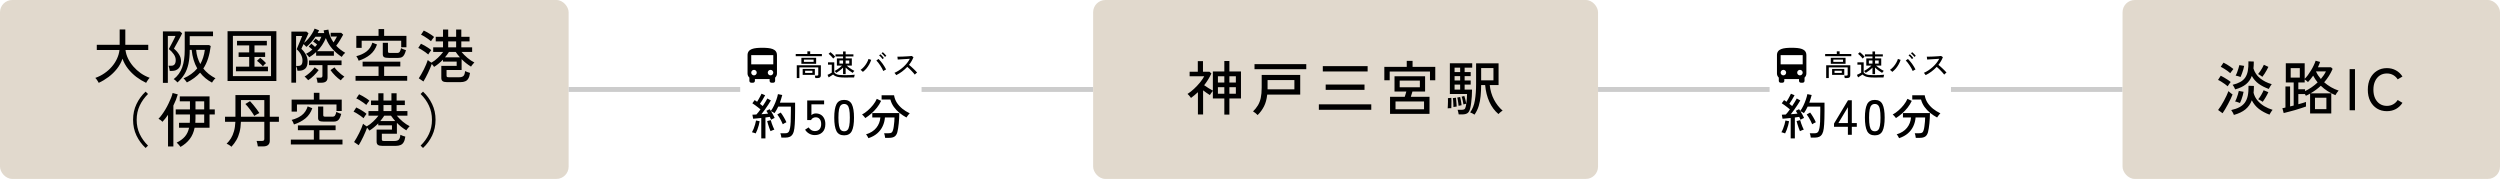
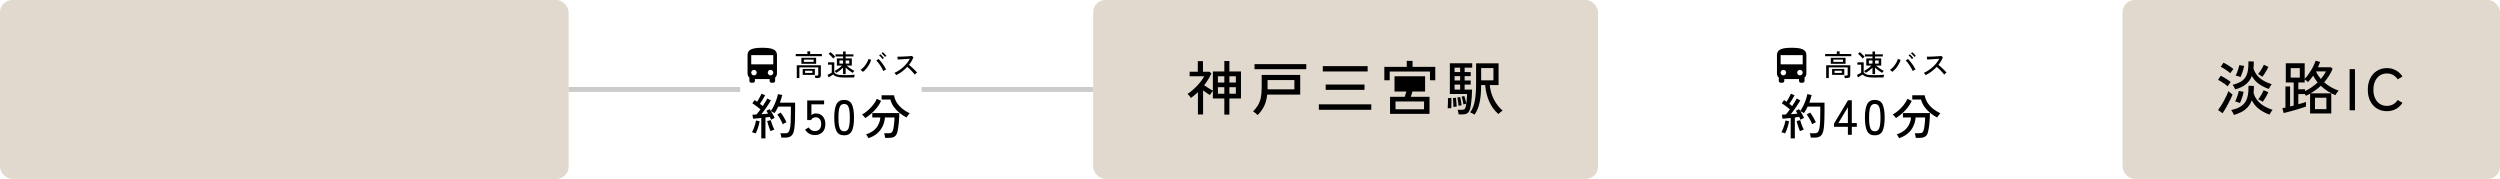
<svg xmlns="http://www.w3.org/2000/svg" width="1020" height="73" viewBox="0 0 1020 73" fill="none">
  <rect width="232" height="73" rx="5" fill="#E1D9CD" />
-   <path d="M40.28 33.8C40.2 33.624 40.072 33.4 39.896 33.128C39.736 32.856 39.56 32.592 39.368 32.336C39.176 32.08 39.016 31.896 38.888 31.784C40.216 31.32 41.448 30.696 42.584 29.912C43.736 29.128 44.744 28.232 45.608 27.224C46.488 26.216 47.192 25.136 47.72 23.984C48.264 22.816 48.608 21.624 48.752 20.408H39.488V18.272H48.824V12.032H51.128V18.272H60.488V20.408H51.2C51.344 21.592 51.696 22.76 52.256 23.912C52.816 25.064 53.536 26.144 54.416 27.152C55.296 28.16 56.296 29.064 57.416 29.864C58.552 30.648 59.768 31.272 61.064 31.736C60.936 31.88 60.768 32.08 60.56 32.336C60.368 32.608 60.184 32.872 60.008 33.128C59.832 33.4 59.704 33.624 59.624 33.8C58.232 33.144 56.896 32.336 55.616 31.376C54.352 30.4 53.224 29.288 52.232 28.04C51.256 26.792 50.504 25.432 49.976 23.96C49.448 25.464 48.688 26.84 47.696 28.088C46.704 29.336 45.568 30.44 44.288 31.4C43.008 32.36 41.672 33.16 40.28 33.8ZM86.504 33.704C84.552 32.664 82.928 31.312 81.632 29.648C80.24 31.2 78.448 32.528 76.256 33.632C76.16 33.488 76.024 33.304 75.848 33.08C75.688 32.856 75.52 32.64 75.344 32.432C75.168 32.224 75.008 32.072 74.864 31.976C77.184 30.968 79.056 29.616 80.48 27.92C79.248 25.776 78.488 23.248 78.2 20.336H77.408C77.408 22.544 77.232 24.456 76.88 26.072C76.528 27.672 75.984 29.08 75.248 30.296C74.512 31.512 73.568 32.624 72.416 33.632C72.256 33.44 72.008 33.192 71.672 32.888C71.352 32.6 71.08 32.4 70.856 32.288C72.472 31.04 73.624 29.464 74.312 27.56C75.016 25.656 75.368 23.232 75.368 20.288V12.872H86.912V14.768H77.408V18.392H85.304L85.976 18.776C85.752 20.616 85.392 22.304 84.896 23.84C84.416 25.36 83.768 26.736 82.952 27.968C83.608 28.784 84.352 29.528 85.184 30.2C86.032 30.856 86.944 31.44 87.92 31.952C87.776 32.064 87.6 32.224 87.392 32.432C87.2 32.656 87.024 32.888 86.864 33.128C86.704 33.368 86.584 33.56 86.504 33.704ZM66.464 33.8V12.824H73.424L74.312 13.592C74.248 13.768 74.104 14.072 73.88 14.504C73.656 14.936 73.392 15.432 73.088 15.992C72.8 16.536 72.504 17.08 72.2 17.624C71.896 18.152 71.632 18.624 71.408 19.04C71.2 19.44 71.056 19.712 70.976 19.856C71.856 20.592 72.552 21.384 73.064 22.232C73.592 23.08 73.856 23.984 73.856 24.944C73.856 26.288 73.512 27.288 72.824 27.944C72.152 28.6 71.288 28.928 70.232 28.928H69.272C69.24 28.624 69.168 28.264 69.056 27.848C68.96 27.416 68.864 27.072 68.768 26.816H69.896C71.096 26.816 71.696 26.048 71.696 24.512C71.696 23.68 71.424 22.88 70.88 22.112C70.352 21.344 69.688 20.648 68.888 20.024C68.936 19.928 69.048 19.704 69.224 19.352C69.416 18.984 69.64 18.568 69.896 18.104C70.152 17.624 70.4 17.144 70.64 16.664C70.896 16.168 71.112 15.736 71.288 15.368C71.464 15 71.568 14.76 71.6 14.648H68.48V33.8H66.464ZM81.728 26.144C82.192 25.328 82.576 24.44 82.88 23.48C83.2 22.504 83.432 21.456 83.576 20.336H80.024C80.12 21.456 80.312 22.496 80.6 23.456C80.904 24.416 81.28 25.312 81.728 26.144ZM92.84 33.056V12.728H112.76V33.056H92.84ZM95.024 31.064H110.576V14.624H95.024V31.064ZM96.272 29.072V27.2H101.672V23.24H97.352V21.392H101.672V18.512H96.704V16.664H108.872V18.512H103.832V21.392H108.176V23.24H103.832V27.2H109.328V29.072H96.272ZM107.264 27.056C107.12 26.864 106.896 26.624 106.592 26.336C106.288 26.032 105.976 25.744 105.656 25.472C105.336 25.184 105.064 24.968 104.84 24.824L106.16 23.576C106.368 23.72 106.632 23.936 106.952 24.224C107.272 24.512 107.584 24.8 107.888 25.088C108.192 25.36 108.408 25.584 108.536 25.76C108.376 25.872 108.152 26.072 107.864 26.36C107.592 26.648 107.392 26.88 107.264 27.056ZM118.88 33.728V12.896H125.024L125.864 13.544C125.816 13.672 125.696 13.952 125.504 14.384C125.312 14.8 125.088 15.288 124.832 15.848C124.576 16.408 124.32 16.96 124.064 17.504C124.656 17.04 125.232 16.48 125.792 15.824C126.352 15.152 126.856 14.456 127.304 13.736C127.752 13.016 128.104 12.328 128.36 11.672L130.184 12.368C130.104 12.544 130.016 12.728 129.92 12.92C129.824 13.112 129.72 13.304 129.608 13.496H132.296C132.248 13.32 132.2 13.144 132.152 12.968C132.12 12.776 132.088 12.584 132.056 12.392L133.976 12.08C134.104 13.072 134.352 14.008 134.72 14.888C135.104 15.752 135.56 16.56 136.088 17.312C136.6 16.512 137.064 15.712 137.48 14.912H134.912V13.376H139.208L140.024 14.144C139.672 14.832 139.232 15.592 138.704 16.424C138.192 17.256 137.68 18 137.168 18.656C137.728 19.248 138.32 19.784 138.944 20.264C139.568 20.744 140.2 21.168 140.84 21.536C140.632 21.696 140.376 21.952 140.072 22.304C139.784 22.656 139.568 22.96 139.424 23.216C138.064 22.32 136.816 21.256 135.68 20.024C134.544 18.776 133.632 17.28 132.944 15.536C132.064 17.616 130.872 19.4 129.368 20.888H136.232V22.736H128.984V21.248C128.568 21.648 128.12 22.024 127.64 22.376C127.176 22.728 126.688 23.056 126.176 23.36C126.048 23.168 125.84 22.92 125.552 22.616C125.264 22.296 125.032 22.08 124.856 21.968C125.336 21.728 125.792 21.464 126.224 21.176C126.656 20.872 127.064 20.552 127.448 20.216C126.92 19.752 126.424 19.344 125.96 18.992L127.04 17.84C127.28 18.016 127.528 18.224 127.784 18.464C128.056 18.688 128.304 18.912 128.528 19.136C128.688 18.976 128.832 18.816 128.96 18.656C129.104 18.48 129.24 18.312 129.368 18.152C129.112 17.928 128.84 17.712 128.552 17.504C128.264 17.296 127.992 17.112 127.736 16.952L128.744 15.752C128.968 15.912 129.208 16.088 129.464 16.28C129.736 16.472 129.984 16.664 130.208 16.856C130.384 16.552 130.544 16.248 130.688 15.944C130.848 15.624 130.992 15.304 131.12 14.984H128.696C128.152 15.816 127.544 16.6 126.872 17.336C126.216 18.072 125.592 18.672 125 19.136C124.888 18.992 124.712 18.808 124.472 18.584C124.248 18.344 124.04 18.144 123.848 17.984C123.624 18.48 123.424 18.912 123.248 19.28C123.088 19.632 122.992 19.848 122.96 19.928C123.696 20.6 124.304 21.376 124.784 22.256C125.264 23.12 125.504 24.048 125.504 25.04C125.504 26.416 125.184 27.4 124.544 27.992C123.904 28.568 123.088 28.856 122.096 28.856H121.352C121.288 28.12 121.104 27.464 120.8 26.888V33.728H118.88ZM129.56 33.752C129.528 33.464 129.464 33.104 129.368 32.672C129.272 32.256 129.176 31.928 129.08 31.688H130.664C130.984 31.688 131.208 31.632 131.336 31.52C131.48 31.408 131.552 31.2 131.552 30.896V26.576H126.08V24.68H139.352V26.576H133.64V31.592C133.64 32.344 133.432 32.888 133.016 33.224C132.6 33.576 131.968 33.752 131.12 33.752H129.56ZM120.8 26.888H121.736C122.264 26.888 122.672 26.728 122.96 26.408C123.264 26.072 123.416 25.488 123.416 24.656C123.416 23.872 123.208 23.08 122.792 22.28C122.376 21.464 121.792 20.736 121.04 20.096C121.072 20.016 121.16 19.8 121.304 19.448C121.448 19.096 121.624 18.68 121.832 18.2C122.04 17.704 122.248 17.208 122.456 16.712C122.664 16.216 122.84 15.784 122.984 15.416C123.144 15.048 123.24 14.808 123.272 14.696H120.8V26.888ZM139.04 32.768C138.288 32.272 137.528 31.64 136.76 30.872C135.992 30.104 135.352 29.344 134.84 28.592L136.472 27.488C136.744 27.904 137.12 28.36 137.6 28.856C138.08 29.352 138.584 29.816 139.112 30.248C139.64 30.68 140.104 31.024 140.504 31.28C140.296 31.424 140.032 31.656 139.712 31.976C139.408 32.296 139.184 32.56 139.04 32.768ZM125.744 32.72C125.584 32.528 125.344 32.272 125.024 31.952C124.72 31.616 124.464 31.384 124.256 31.256C124.688 31.016 125.168 30.68 125.696 30.248C126.24 29.816 126.752 29.352 127.232 28.856C127.712 28.36 128.096 27.896 128.384 27.464L130.016 28.592C129.472 29.344 128.808 30.104 128.024 30.872C127.256 31.624 126.496 32.24 125.744 32.72ZM145.064 32.936V30.968H154.448V27.128H147.944V25.16H163.328V27.128H156.728V30.968H166.136V32.936H145.064ZM145.376 19.52V14.624H154.448V11.864H156.728V14.624H165.824V19.28H163.688V16.616H147.56V19.52H145.376ZM158.624 23.624C157.696 23.624 157.056 23.52 156.704 23.312C156.352 23.088 156.176 22.696 156.176 22.136V17.456H158.288V20.96C158.288 21.216 158.352 21.392 158.48 21.488C158.608 21.568 158.864 21.608 159.248 21.608H161.984C162.496 21.608 162.856 21.464 163.064 21.176C163.272 20.888 163.464 20.376 163.64 19.64C163.784 19.736 163.984 19.84 164.24 19.952C164.496 20.064 164.752 20.168 165.008 20.264C165.28 20.36 165.488 20.424 165.632 20.456C165.424 21.256 165.184 21.888 164.912 22.352C164.656 22.816 164.336 23.144 163.952 23.336C163.568 23.528 163.072 23.624 162.464 23.624H158.624ZM146.336 24.776C146.224 24.456 146.096 24.144 145.952 23.84C145.808 23.536 145.616 23.232 145.376 22.928C146.992 22.512 148.368 21.88 149.504 21.032C150.64 20.168 151.448 18.96 151.928 17.408L153.824 18.152C153.248 19.848 152.312 21.232 151.016 22.304C149.72 23.36 148.16 24.184 146.336 24.776ZM182.36 33.512C181.528 33.512 180.936 33.376 180.584 33.104C180.232 32.848 180.056 32.408 180.056 31.784V26.864H186.32V25.136H180.728V24.344C180.184 24.904 179.608 25.432 179 25.928C178.408 26.424 177.776 26.88 177.104 27.296C177.024 27.136 176.888 26.944 176.696 26.72C176.52 26.496 176.344 26.288 176.168 26.096C176.008 26.608 175.784 27.184 175.496 27.824C175.224 28.464 174.928 29.12 174.608 29.792C174.288 30.448 173.968 31.08 173.648 31.688C173.328 32.296 173.032 32.816 172.76 33.248L170.864 31.952C171.184 31.488 171.52 30.936 171.872 30.296C172.24 29.656 172.6 28.984 172.952 28.28C173.304 27.576 173.616 26.896 173.888 26.24C174.16 25.568 174.376 24.984 174.536 24.488C174.648 24.6 174.856 24.768 175.16 24.992C175.48 25.216 175.768 25.408 176.024 25.568C176.936 25.056 177.816 24.392 178.664 23.576C179.528 22.76 180.24 21.968 180.8 21.2H176.744V19.304H180.752V16.88H177.776V15.008H180.752V12.056H182.864V15.008H186.104V12.056H188.216V15.008H191.576V16.88H188.216V19.304H192.632V21.2H188.312C189 22.032 189.808 22.84 190.736 23.624C191.68 24.408 192.616 25.032 193.544 25.496C193.432 25.592 193.28 25.752 193.088 25.976C192.896 26.2 192.712 26.424 192.536 26.648C192.376 26.872 192.256 27.048 192.176 27.176C190.752 26.312 189.472 25.296 188.336 24.128V28.568H182.192V30.848C182.192 31.088 182.248 31.264 182.36 31.376C182.488 31.472 182.728 31.52 183.08 31.52H187.328C188.112 31.52 188.688 31.352 189.056 31.016C189.44 30.68 189.672 30.008 189.752 29C189.976 29.128 190.296 29.264 190.712 29.408C191.144 29.552 191.496 29.664 191.768 29.744C191.64 30.736 191.408 31.504 191.072 32.048C190.752 32.592 190.328 32.968 189.8 33.176C189.272 33.4 188.632 33.512 187.88 33.512H182.36ZM174.728 22.232C174.44 21.96 174.048 21.648 173.552 21.296C173.056 20.944 172.544 20.608 172.016 20.288C171.504 19.968 171.048 19.728 170.648 19.568L171.752 17.84C172.2 18.048 172.68 18.296 173.192 18.584C173.704 18.872 174.2 19.176 174.68 19.496C175.176 19.816 175.6 20.136 175.952 20.456C175.872 20.552 175.744 20.72 175.568 20.96C175.392 21.2 175.224 21.44 175.064 21.68C174.904 21.92 174.792 22.104 174.728 22.232ZM175.856 16.808C175.568 16.552 175.176 16.248 174.68 15.896C174.184 15.544 173.672 15.208 173.144 14.888C172.632 14.568 172.176 14.328 171.776 14.168L172.904 12.464C173.32 12.64 173.792 12.88 174.32 13.184C174.864 13.488 175.384 13.808 175.88 14.144C176.392 14.48 176.8 14.792 177.104 15.08C177.024 15.176 176.896 15.344 176.72 15.584C176.544 15.808 176.368 16.04 176.192 16.28C176.032 16.504 175.92 16.68 175.856 16.808ZM181.568 23.384H187.64C187.032 22.696 186.464 21.968 185.936 21.2H183.176C182.936 21.568 182.68 21.936 182.408 22.304C182.152 22.672 181.872 23.032 181.568 23.384ZM182.864 19.304H186.104V16.88H182.864V19.304ZM59.408 60.376C57.856 58.936 56.616 57.248 55.688 55.312C54.76 53.36 54.296 51.216 54.296 48.88C54.296 46.544 54.76 44.408 55.688 42.472C56.616 40.52 57.856 38.824 59.408 37.384L60.392 38.344C58.936 39.784 57.8 41.376 56.984 43.12C56.168 44.848 55.76 46.768 55.76 48.88C55.76 50.992 56.168 52.92 56.984 54.664C57.8 56.392 58.936 57.976 60.392 59.416L59.408 60.376ZM73.64 59.944C73.544 59.8 73.4 59.608 73.208 59.368C73.016 59.144 72.816 58.92 72.608 58.696C72.416 58.472 72.24 58.304 72.08 58.192C73.504 57.488 74.624 56.664 75.44 55.72C76.256 54.776 76.824 53.576 77.144 52.12H73.04V50.104H77.432C77.48 49.544 77.504 48.952 77.504 48.328V46.696H71.696V44.632H77.504V41.344H73.352V39.328H85.496V44.632H87.632V46.696H85.496V52.12H79.4C79.048 53.912 78.392 55.44 77.432 56.704C76.472 57.968 75.208 59.048 73.64 59.944ZM68.552 59.752V46.84C68.184 47.384 67.808 47.896 67.424 48.376C67.04 48.856 66.664 49.296 66.296 49.696C66.104 49.472 65.848 49.24 65.528 49C65.224 48.76 64.936 48.576 64.664 48.448C65.128 48 65.6 47.44 66.08 46.768C66.576 46.096 67.056 45.368 67.52 44.584C67.984 43.8 68.408 43 68.792 42.184C69.192 41.368 69.536 40.592 69.824 39.856C70.112 39.12 70.312 38.48 70.424 37.936L72.536 38.512C72.12 39.984 71.52 41.504 70.736 43.072V59.752H68.552ZM79.688 50.104H83.312V46.696H79.76V48.328C79.76 48.936 79.736 49.528 79.688 50.104ZM79.76 44.632H83.312V41.344H79.76V44.632ZM94.424 59.872C94.312 59.744 94.128 59.592 93.872 59.416C93.632 59.256 93.376 59.096 93.104 58.936C92.832 58.792 92.616 58.696 92.456 58.648C93.128 57.992 93.72 57.256 94.232 56.44C94.744 55.608 95.152 54.648 95.456 53.56C95.776 52.472 95.968 51.184 96.032 49.696H91.808V47.632H96.056V38.776H110.072V47.632H113.792V49.696H110.072V57.448C110.072 58.184 109.848 58.744 109.4 59.128C108.968 59.528 108.304 59.728 107.408 59.728H105.2C105.168 59.408 105.096 59.016 104.984 58.552C104.888 58.104 104.792 57.752 104.696 57.496H106.88C107.216 57.496 107.456 57.44 107.6 57.328C107.76 57.2 107.84 56.984 107.84 56.68V49.696H98.288C98.24 51.312 98.056 52.72 97.736 53.92C97.432 55.12 97 56.2 96.44 57.16C95.896 58.104 95.224 59.008 94.424 59.872ZM98.312 47.632H107.84V40.816H98.312V47.632ZM103.76 47.296C103.584 46.976 103.344 46.592 103.04 46.144C102.752 45.696 102.432 45.24 102.08 44.776C101.728 44.296 101.376 43.848 101.024 43.432C100.688 43.016 100.384 42.68 100.112 42.424L102.008 41.272C102.392 41.656 102.824 42.144 103.304 42.736C103.8 43.328 104.272 43.928 104.72 44.536C105.184 45.144 105.552 45.672 105.824 46.12C105.664 46.184 105.44 46.296 105.152 46.456C104.88 46.6 104.608 46.752 104.336 46.912C104.08 47.072 103.888 47.2 103.76 47.296ZM118.664 58.936V56.968H128.048V53.128H121.544V51.16H136.928V53.128H130.328V56.968H139.736V58.936H118.664ZM118.976 45.52V40.624H128.048V37.864H130.328V40.624H139.424V45.28H137.288V42.616H121.16V45.52H118.976ZM132.224 49.624C131.296 49.624 130.656 49.52 130.304 49.312C129.952 49.088 129.776 48.696 129.776 48.136V43.456H131.888V46.96C131.888 47.216 131.952 47.392 132.08 47.488C132.208 47.568 132.464 47.608 132.848 47.608H135.584C136.096 47.608 136.456 47.464 136.664 47.176C136.872 46.888 137.064 46.376 137.24 45.64C137.384 45.736 137.584 45.84 137.84 45.952C138.096 46.064 138.352 46.168 138.608 46.264C138.88 46.36 139.088 46.424 139.232 46.456C139.024 47.256 138.784 47.888 138.512 48.352C138.256 48.816 137.936 49.144 137.552 49.336C137.168 49.528 136.672 49.624 136.064 49.624H132.224ZM119.936 50.776C119.824 50.456 119.696 50.144 119.552 49.84C119.408 49.536 119.216 49.232 118.976 48.928C120.592 48.512 121.968 47.88 123.104 47.032C124.24 46.168 125.048 44.96 125.528 43.408L127.424 44.152C126.848 45.848 125.912 47.232 124.616 48.304C123.32 49.36 121.76 50.184 119.936 50.776ZM155.96 59.512C155.128 59.512 154.536 59.376 154.184 59.104C153.832 58.848 153.656 58.408 153.656 57.784V52.864H159.92V51.136H154.328V50.344C153.784 50.904 153.208 51.432 152.6 51.928C152.008 52.424 151.376 52.88 150.704 53.296C150.624 53.136 150.488 52.944 150.296 52.72C150.12 52.496 149.944 52.288 149.768 52.096C149.608 52.608 149.384 53.184 149.096 53.824C148.824 54.464 148.528 55.12 148.208 55.792C147.888 56.448 147.568 57.08 147.248 57.688C146.928 58.296 146.632 58.816 146.36 59.248L144.464 57.952C144.784 57.488 145.12 56.936 145.472 56.296C145.84 55.656 146.2 54.984 146.552 54.28C146.904 53.576 147.216 52.896 147.488 52.24C147.76 51.568 147.976 50.984 148.136 50.488C148.248 50.6 148.456 50.768 148.76 50.992C149.08 51.216 149.368 51.408 149.624 51.568C150.536 51.056 151.416 50.392 152.264 49.576C153.128 48.76 153.84 47.968 154.4 47.2H150.344V45.304H154.352V42.88H151.376V41.008H154.352V38.056H156.464V41.008H159.704V38.056H161.816V41.008H165.176V42.88H161.816V45.304H166.232V47.2H161.912C162.6 48.032 163.408 48.84 164.336 49.624C165.28 50.408 166.216 51.032 167.144 51.496C167.032 51.592 166.88 51.752 166.688 51.976C166.496 52.2 166.312 52.424 166.136 52.648C165.976 52.872 165.856 53.048 165.776 53.176C164.352 52.312 163.072 51.296 161.936 50.128V54.568H155.792V56.848C155.792 57.088 155.848 57.264 155.96 57.376C156.088 57.472 156.328 57.52 156.68 57.52H160.928C161.712 57.52 162.288 57.352 162.656 57.016C163.04 56.68 163.272 56.008 163.352 55C163.576 55.128 163.896 55.264 164.312 55.408C164.744 55.552 165.096 55.664 165.368 55.744C165.24 56.736 165.008 57.504 164.672 58.048C164.352 58.592 163.928 58.968 163.4 59.176C162.872 59.4 162.232 59.512 161.48 59.512H155.96ZM148.328 48.232C148.04 47.96 147.648 47.648 147.152 47.296C146.656 46.944 146.144 46.608 145.616 46.288C145.104 45.968 144.648 45.728 144.248 45.568L145.352 43.84C145.8 44.048 146.28 44.296 146.792 44.584C147.304 44.872 147.8 45.176 148.28 45.496C148.776 45.816 149.2 46.136 149.552 46.456C149.472 46.552 149.344 46.72 149.168 46.96C148.992 47.2 148.824 47.44 148.664 47.68C148.504 47.92 148.392 48.104 148.328 48.232ZM149.456 42.808C149.168 42.552 148.776 42.248 148.28 41.896C147.784 41.544 147.272 41.208 146.744 40.888C146.232 40.568 145.776 40.328 145.376 40.168L146.504 38.464C146.92 38.64 147.392 38.88 147.92 39.184C148.464 39.488 148.984 39.808 149.48 40.144C149.992 40.48 150.4 40.792 150.704 41.08C150.624 41.176 150.496 41.344 150.32 41.584C150.144 41.808 149.968 42.04 149.792 42.28C149.632 42.504 149.52 42.68 149.456 42.808ZM155.168 49.384H161.24C160.632 48.696 160.064 47.968 159.536 47.2H156.776C156.536 47.568 156.28 47.936 156.008 48.304C155.752 48.672 155.472 49.032 155.168 49.384ZM156.464 45.304H159.704V42.88H156.464V45.304ZM172.592 60.376L171.608 59.416C173.08 57.976 174.216 56.392 175.016 54.664C175.832 52.92 176.24 50.992 176.24 48.88C176.24 46.768 175.832 44.848 175.016 43.12C174.216 41.376 173.08 39.784 171.608 38.344L172.592 37.384C174.144 38.824 175.384 40.52 176.312 42.472C177.24 44.408 177.704 46.544 177.704 48.88C177.704 51.216 177.24 53.36 176.312 55.312C175.384 57.248 174.144 58.936 172.592 60.376Z" fill="black" />
  <rect x="232" y="35.5" width="70" height="2" fill="#CCCCCC" />
  <path d="M315.5 26.25H306.5V22.5H315.5M314.375 30.75C314.077 30.75 313.79 30.631 313.58 30.421C313.369 30.209 313.25 29.923 313.25 29.625C313.25 29.327 313.369 29.041 313.58 28.829C313.79 28.619 314.077 28.5 314.375 28.5C314.673 28.5 314.96 28.619 315.17 28.829C315.381 29.041 315.5 29.327 315.5 29.625C315.5 29.923 315.381 30.209 315.17 30.421C314.96 30.631 314.673 30.75 314.375 30.75ZM307.625 30.75C307.327 30.75 307.04 30.631 306.83 30.421C306.619 30.209 306.5 29.923 306.5 29.625C306.5 29.327 306.619 29.041 306.83 28.829C307.04 28.619 307.327 28.5 307.625 28.5C307.923 28.5 308.21 28.619 308.42 28.829C308.631 29.041 308.75 29.327 308.75 29.625C308.75 29.923 308.631 30.209 308.42 30.421C308.21 30.631 307.923 30.75 307.625 30.75ZM305 30C305 30.66 305.292 31.253 305.75 31.665V33C305.75 33.199 305.829 33.39 305.97 33.53C306.11 33.671 306.301 33.75 306.5 33.75H307.25C307.449 33.75 307.64 33.671 307.78 33.53C307.921 33.39 308 33.199 308 33V32.25H314V33C314 33.199 314.079 33.39 314.22 33.53C314.36 33.671 314.551 33.75 314.75 33.75H315.5C315.699 33.75 315.89 33.671 316.03 33.53C316.171 33.39 316.25 33.199 316.25 33V31.665C316.707 31.253 317 30.66 317 30V22.5C317 19.875 314.315 19.5 311 19.5C307.685 19.5 305 19.875 305 22.5V30Z" fill="black" />
  <path d="M325.08 31.864V26.632H334.92L334.908 30.748C334.908 31.124 334.804 31.4 334.596 31.576C334.388 31.752 334.068 31.84 333.636 31.84H332.652C332.644 31.696 332.616 31.52 332.568 31.312C332.52 31.112 332.468 30.952 332.412 30.832H333.396C333.556 30.832 333.672 30.804 333.744 30.748C333.816 30.684 333.852 30.576 333.852 30.424V27.496H326.148V31.864H325.08ZM326.964 26.02V23.572H332.988V26.02H326.964ZM327.492 30.544V28.12H332.46V30.544H327.492ZM324.66 22.936V22.036H329.412V20.944H330.564V22.036H335.328V22.936H324.66ZM327.996 25.24H331.956V24.328H327.996V25.24ZM328.488 29.764H331.452V28.864H328.488V29.764ZM343.968 30.244V27.592C343.584 27.992 343.144 28.376 342.648 28.744C342.16 29.112 341.684 29.444 341.22 29.74C341.164 29.644 341.06 29.512 340.908 29.344C340.756 29.176 340.624 29.052 340.512 28.972C340.84 28.804 341.188 28.6 341.556 28.36C341.932 28.112 342.296 27.848 342.648 27.568C343 27.288 343.3 27.024 343.548 26.776H341.448V23.824H343.968V23.032H340.896V22.156H343.968V20.992H345.024V22.156H348.192V23.032H345.024V23.824H347.544V26.776H345.444C345.7 27.016 346.012 27.272 346.38 27.544C346.748 27.816 347.128 28.076 347.52 28.324C347.912 28.564 348.272 28.768 348.6 28.936C348.528 28.984 348.444 29.06 348.348 29.164C348.252 29.268 348.16 29.376 348.072 29.488C347.992 29.592 347.932 29.676 347.892 29.74C347.428 29.452 346.932 29.12 346.404 28.744C345.884 28.36 345.424 27.96 345.024 27.544V30.244H343.968ZM344.508 31.624C343.684 31.624 342.984 31.58 342.408 31.492C341.832 31.412 341.344 31.28 340.944 31.096C340.544 30.92 340.196 30.688 339.9 30.4C339.756 30.504 339.572 30.628 339.348 30.772C339.124 30.916 338.896 31.06 338.664 31.204C338.44 31.348 338.252 31.472 338.1 31.576L337.632 30.532C337.768 30.476 337.944 30.396 338.16 30.292C338.384 30.18 338.608 30.064 338.832 29.944C339.056 29.824 339.232 29.72 339.36 29.632V26.392H337.824V25.42H340.38V29.548C340.58 29.828 340.848 30.052 341.184 30.22C341.52 30.38 341.956 30.496 342.492 30.568C343.036 30.632 343.708 30.664 344.508 30.664C345.476 30.664 346.304 30.648 346.992 30.616C347.688 30.584 348.272 30.54 348.744 30.484C348.72 30.54 348.688 30.644 348.648 30.796C348.608 30.94 348.572 31.088 348.54 31.24C348.508 31.392 348.488 31.512 348.48 31.6C348.28 31.6 348.02 31.6 347.7 31.6C347.388 31.608 347.048 31.612 346.68 31.612C346.312 31.62 345.94 31.624 345.564 31.624C345.188 31.624 344.836 31.624 344.508 31.624ZM339.96 23.896C339.824 23.696 339.644 23.476 339.42 23.236C339.204 22.988 338.976 22.752 338.736 22.528C338.496 22.296 338.276 22.108 338.076 21.964L338.82 21.28C339.012 21.416 339.232 21.6 339.48 21.832C339.728 22.056 339.968 22.288 340.2 22.528C340.432 22.768 340.616 22.976 340.752 23.152C340.704 23.192 340.624 23.26 340.512 23.356C340.4 23.452 340.292 23.552 340.188 23.656C340.084 23.76 340.008 23.84 339.96 23.896ZM342.492 25.936H343.968V24.664H342.492V25.936ZM345.024 25.936H346.5V24.664H345.024V25.936ZM352.056 29.332C351.96 29.22 351.816 29.076 351.624 28.9C351.432 28.724 351.26 28.592 351.108 28.504C351.628 28.152 352.104 27.724 352.536 27.22C352.976 26.708 353.352 26.176 353.664 25.624C353.984 25.064 354.212 24.536 354.348 24.04L355.452 24.424C355.26 25.024 355 25.624 354.672 26.224C354.344 26.824 353.96 27.392 353.52 27.928C353.08 28.456 352.592 28.924 352.056 29.332ZM360.384 28.972C360.256 28.644 360.08 28.28 359.856 27.88C359.64 27.48 359.396 27.08 359.124 26.68C358.86 26.272 358.592 25.896 358.32 25.552C358.048 25.2 357.792 24.912 357.552 24.688L358.44 24.052C358.704 24.3 358.98 24.596 359.268 24.94C359.564 25.276 359.852 25.64 360.132 26.032C360.412 26.424 360.672 26.82 360.912 27.22C361.152 27.612 361.356 27.984 361.524 28.336C361.396 28.392 361.212 28.488 360.972 28.624C360.74 28.752 360.544 28.868 360.384 28.972ZM361.068 23.224C360.964 23.064 360.828 22.892 360.66 22.708C360.492 22.516 360.32 22.336 360.144 22.168C359.968 21.992 359.808 21.848 359.664 21.736L360.192 21.292C360.32 21.396 360.476 21.54 360.66 21.724C360.852 21.908 361.036 22.096 361.212 22.288C361.396 22.48 361.536 22.644 361.632 22.78L361.068 23.224ZM360.06 24.112C359.956 23.944 359.824 23.764 359.664 23.572C359.504 23.38 359.336 23.196 359.16 23.02C358.984 22.844 358.824 22.7 358.68 22.588L359.22 22.156C359.348 22.26 359.5 22.408 359.676 22.6C359.86 22.784 360.04 22.976 360.216 23.176C360.392 23.368 360.528 23.532 360.624 23.668L360.06 24.112ZM365.664 30.652C365.584 30.532 365.472 30.372 365.328 30.172C365.192 29.964 365.064 29.812 364.944 29.716C365.56 29.452 366.176 29.116 366.792 28.708C367.408 28.3 367.996 27.844 368.556 27.34C369.116 26.828 369.624 26.288 370.08 25.72C370.536 25.144 370.912 24.564 371.208 23.98C370.84 24.004 370.42 24.032 369.948 24.064C369.484 24.088 369.012 24.116 368.532 24.148C368.06 24.18 367.624 24.208 367.224 24.232C366.824 24.256 366.508 24.276 366.276 24.292L366.144 23.128C366.336 23.128 366.628 23.124 367.02 23.116C367.412 23.108 367.848 23.096 368.328 23.08C368.816 23.056 369.3 23.032 369.78 23.008C370.268 22.976 370.704 22.948 371.088 22.924C371.48 22.892 371.768 22.86 371.952 22.828L372.696 23.308C372.496 23.86 372.24 24.4 371.928 24.928C371.624 25.456 371.272 25.968 370.872 26.464C371.144 26.68 371.436 26.924 371.748 27.196C372.06 27.468 372.368 27.752 372.672 28.048C372.976 28.336 373.26 28.616 373.524 28.888C373.788 29.152 374.004 29.392 374.172 29.608C374.036 29.696 373.872 29.824 373.68 29.992C373.496 30.152 373.348 30.3 373.236 30.436C373.076 30.212 372.872 29.964 372.624 29.692C372.384 29.412 372.12 29.128 371.832 28.84C371.544 28.544 371.256 28.26 370.968 27.988C370.68 27.716 370.416 27.48 370.176 27.28C369.512 27.992 368.788 28.64 368.004 29.224C367.22 29.8 366.44 30.276 365.664 30.652Z" fill="black" />
  <path d="M310.6 56.46V48.14C309.96 48.207 309.347 48.267 308.76 48.32C308.173 48.373 307.68 48.413 307.28 48.44L306.98 46.8C307.193 46.787 307.433 46.773 307.7 46.76C307.98 46.747 308.28 46.733 308.6 46.72C308.84 46.467 309.107 46.16 309.4 45.8C309.693 45.427 309.987 45.033 310.28 44.62C309.987 44.367 309.647 44.093 309.26 43.8C308.873 43.493 308.48 43.193 308.08 42.9C307.68 42.607 307.307 42.353 306.96 42.14L307.9 40.84C308.047 40.933 308.207 41.04 308.38 41.16C308.553 41.267 308.727 41.387 308.9 41.52C309.113 41.2 309.333 40.833 309.56 40.42C309.8 40.007 310.02 39.607 310.22 39.22C310.433 38.82 310.593 38.493 310.7 38.24L312.18 38.86C311.887 39.407 311.547 40.007 311.16 40.66C310.773 41.3 310.407 41.867 310.06 42.36C310.273 42.52 310.473 42.68 310.66 42.84C310.86 42.987 311.04 43.127 311.2 43.26C311.613 42.66 311.987 42.08 312.32 41.52C312.653 40.96 312.907 40.513 313.08 40.18L314.52 40.98C314.227 41.5 313.86 42.093 313.42 42.76C312.993 43.413 312.54 44.073 312.06 44.74C311.58 45.407 311.113 46.027 310.66 46.6C311.167 46.56 311.653 46.52 312.12 46.48C312.587 46.44 313.007 46.4 313.38 46.36C313.26 46.147 313.14 45.947 313.02 45.76C312.9 45.56 312.787 45.38 312.68 45.22L314.02 44.54C314.18 44.753 314.34 44.993 314.5 45.26C314.953 44.66 315.373 43.953 315.76 43.14C316.16 42.327 316.5 41.5 316.78 40.66C317.073 39.82 317.28 39.067 317.4 38.4L319.16 38.76C319.04 39.253 318.893 39.767 318.72 40.3C318.56 40.82 318.387 41.347 318.2 41.88H324.4V45.28C324.4 46.493 324.387 47.533 324.36 48.4C324.347 49.267 324.313 50.02 324.26 50.66C324.22 51.287 324.167 51.86 324.1 52.38C323.98 53.34 323.767 54.093 323.46 54.64C323.153 55.187 322.753 55.573 322.26 55.8C321.767 56.027 321.18 56.14 320.5 56.14H318.8C318.787 55.873 318.733 55.56 318.64 55.2C318.56 54.853 318.473 54.573 318.38 54.36H320.48C321 54.36 321.4 54.213 321.68 53.92C321.96 53.627 322.18 53.06 322.34 52.22C322.46 51.62 322.547 50.78 322.6 49.7C322.653 48.607 322.68 47.133 322.68 45.28V43.5H317.52C317.307 43.98 317.067 44.447 316.8 44.9C316.547 45.353 316.28 45.773 316 46.16C315.84 46.04 315.607 45.893 315.3 45.72C314.993 45.547 314.747 45.427 314.56 45.36C314.853 45.8 315.133 46.273 315.4 46.78C315.667 47.273 315.887 47.72 316.06 48.12C315.887 48.187 315.64 48.3 315.32 48.46C315 48.62 314.76 48.753 314.6 48.86C314.533 48.687 314.453 48.5 314.36 48.3C314.28 48.1 314.187 47.893 314.08 47.68C313.827 47.72 313.547 47.76 313.24 47.8C312.947 47.84 312.633 47.887 312.3 47.94V56.46H310.6ZM308.32 54.44C308.213 54.387 308.06 54.327 307.86 54.26C307.66 54.193 307.46 54.133 307.26 54.08C307.073 54.013 306.92 53.973 306.8 53.96C307.027 53.587 307.253 53.12 307.48 52.56C307.707 51.987 307.907 51.4 308.08 50.8C308.253 50.187 308.38 49.64 308.46 49.16L309.94 49.46C309.86 49.98 309.733 50.553 309.56 51.18C309.4 51.793 309.207 52.387 308.98 52.96C308.767 53.533 308.547 54.027 308.32 54.44ZM319.38 50.7C319.207 50.26 318.993 49.8 318.74 49.32C318.5 48.827 318.24 48.353 317.96 47.9C317.68 47.433 317.407 47.033 317.14 46.7L318.54 45.92C318.967 46.48 319.387 47.113 319.8 47.82C320.213 48.527 320.567 49.213 320.86 49.88C320.673 49.947 320.413 50.073 320.08 50.26C319.76 50.433 319.527 50.58 319.38 50.7ZM314.38 53.52C314.233 53.173 314.067 52.747 313.88 52.24C313.693 51.72 313.52 51.2 313.36 50.68C313.213 50.16 313.093 49.733 313 49.4L314.48 49.02C314.573 49.38 314.7 49.807 314.86 50.3C315.033 50.78 315.213 51.253 315.4 51.72C315.6 52.187 315.78 52.58 315.94 52.9C315.833 52.913 315.673 52.96 315.46 53.04C315.247 53.12 315.04 53.207 314.84 53.3C314.64 53.393 314.487 53.467 314.38 53.52ZM332.42 55.12C331.62 55.12 330.86 54.92 330.14 54.52C329.433 54.12 328.88 53.58 328.48 52.9L329.92 51.98C330.227 52.447 330.587 52.813 331 53.08C331.413 53.347 331.887 53.48 332.42 53.48C333.273 53.48 333.92 53.233 334.36 52.74C334.813 52.233 335.04 51.527 335.04 50.62C335.04 49.74 334.84 49.06 334.44 48.58C334.053 48.1 333.513 47.86 332.82 47.86C332.407 47.86 332.02 47.96 331.66 48.16C331.313 48.36 331.067 48.633 330.92 48.98H329.34V41H336.24V42.58H331.06V46.96C331.58 46.507 332.173 46.28 332.84 46.28C333.587 46.28 334.253 46.447 334.84 46.78C335.427 47.113 335.887 47.607 336.22 48.26C336.567 48.9 336.74 49.687 336.74 50.62C336.74 52.073 336.34 53.187 335.54 53.96C334.753 54.733 333.713 55.12 332.42 55.12ZM344.415 55.22C342.895 55.22 341.842 54.627 341.255 53.44C340.668 52.253 340.375 50.44 340.375 48C340.375 45.56 340.668 43.747 341.255 42.56C341.842 41.36 342.895 40.76 344.415 40.76C345.922 40.76 346.968 41.36 347.555 42.56C348.142 43.747 348.435 45.56 348.435 48C348.435 50.44 348.142 52.253 347.555 53.44C346.968 54.627 345.922 55.22 344.415 55.22ZM344.415 53.56C344.975 53.56 345.422 53.393 345.755 53.06C346.102 52.713 346.348 52.133 346.495 51.32C346.655 50.507 346.735 49.4 346.735 48C346.735 46.587 346.655 45.473 346.495 44.66C346.348 43.847 346.102 43.273 345.755 42.94C345.422 42.593 344.975 42.42 344.415 42.42C343.868 42.42 343.422 42.593 343.075 42.94C342.728 43.273 342.475 43.847 342.315 44.66C342.155 45.473 342.075 46.587 342.075 48C342.075 49.4 342.155 50.507 342.315 51.32C342.475 52.133 342.728 52.713 343.075 53.06C343.422 53.393 343.868 53.56 344.415 53.56ZM354.314 56.38C354.274 56.26 354.194 56.1 354.074 55.9C353.967 55.7 353.847 55.493 353.714 55.28C353.58 55.08 353.454 54.927 353.334 54.82C355.16 54.26 356.56 53.373 357.534 52.16C358.507 50.947 359.06 49.533 359.194 47.92H355.894V46.12H366.914C366.914 46.733 366.894 47.407 366.854 48.14C366.827 48.86 366.774 49.58 366.694 50.3C366.627 51.02 366.54 51.7 366.434 52.34C366.34 52.967 366.234 53.5 366.114 53.94C365.86 54.82 365.467 55.42 364.934 55.74C364.414 56.073 363.694 56.24 362.774 56.24H361.134C361.12 55.973 361.067 55.647 360.974 55.26C360.894 54.873 360.807 54.573 360.714 54.36H362.534C363.08 54.36 363.48 54.28 363.734 54.12C363.987 53.947 364.187 53.613 364.334 53.12C364.467 52.72 364.574 52.207 364.654 51.58C364.747 50.94 364.82 50.287 364.874 49.62C364.927 48.953 364.954 48.387 364.954 47.92H361.054C360.96 49.187 360.654 50.373 360.134 51.48C359.627 52.587 358.894 53.56 357.934 54.4C356.974 55.24 355.767 55.9 354.314 56.38ZM369.834 47.94C368.86 47.42 367.92 46.8 367.014 46.08C366.12 45.347 365.34 44.52 364.674 43.6C364.02 42.68 363.554 41.68 363.274 40.6H359.694V38.86H364.774C364.947 39.967 365.327 40.98 365.914 41.9C366.514 42.807 367.26 43.627 368.154 44.36C369.06 45.08 370.067 45.707 371.174 46.24C371.04 46.347 370.88 46.513 370.694 46.74C370.52 46.953 370.354 47.173 370.194 47.4C370.034 47.613 369.914 47.793 369.834 47.94ZM353.034 48.18C352.967 48.06 352.854 47.907 352.694 47.72C352.534 47.533 352.367 47.347 352.194 47.16C352.02 46.973 351.86 46.827 351.714 46.72C352.5 46.307 353.28 45.76 354.054 45.08C354.84 44.4 355.56 43.647 356.214 42.82C356.867 41.993 357.374 41.16 357.734 40.32L359.494 41.16C359.054 42.12 358.487 43.04 357.794 43.92C357.1 44.787 356.34 45.587 355.514 46.32C354.687 47.04 353.86 47.66 353.034 48.18Z" fill="black" />
  <rect x="376" y="35.5" width="70" height="2" fill="#CCCCCC" />
  <rect x="446" width="206" height="73" rx="5" fill="#E1D9CD" />
-   <path d="M499.528 46.752V40.176H494.848V37.08C494.656 37.288 494.432 37.576 494.176 37.944C493.92 38.296 493.736 38.576 493.624 38.784C493.24 38.544 492.8 38.256 492.304 37.92C491.824 37.584 491.344 37.232 490.864 36.864V46.704H488.752V37.608C488.304 38.024 487.84 38.432 487.36 38.832C486.896 39.216 486.416 39.592 485.92 39.96C485.84 39.816 485.712 39.64 485.536 39.432C485.36 39.208 485.176 38.992 484.984 38.784C484.792 38.576 484.632 38.424 484.504 38.328C485.384 37.768 486.264 37.08 487.144 36.264C488.024 35.448 488.832 34.592 489.568 33.696C490.304 32.784 490.888 31.928 491.32 31.128H485.368V29.256H488.704V24.936H490.816V29.256H493.456L494.248 29.976C493.848 30.84 493.4 31.672 492.904 32.472C492.408 33.272 491.872 34.04 491.296 34.776C491.856 35.176 492.472 35.584 493.144 36C493.816 36.416 494.384 36.744 494.848 36.984V29.16H499.528V24.888H501.592V29.16H506.32V40.176H501.592V46.752H499.528ZM501.592 38.232H504.232V35.568H501.592V38.232ZM496.912 38.232H499.528V35.568H496.912V38.232ZM501.592 33.672H504.232V31.104H501.592V33.672ZM496.912 33.672H499.528V31.104H496.912V33.672ZM513.112 46.944C512.856 46.656 512.552 46.376 512.2 46.104C511.864 45.832 511.544 45.616 511.24 45.456C512.04 44.672 512.696 43.856 513.208 43.008C513.736 42.144 514.128 41.136 514.384 39.984C514.64 38.816 514.768 37.4 514.768 35.736V30.576H530.488V38.592H517.024C516.816 40.496 516.376 42.104 515.704 43.416C515.032 44.728 514.168 45.904 513.112 46.944ZM511.84 28.224V26.16H532.96V28.224H511.84ZM517.168 36.456H528.112V32.664H517.168V36.456ZM538.096 44.808V42.576H559.48V44.808H538.096ZM539.704 29.16V26.976H557.992V29.16H539.704ZM540.88 36.672V34.488H556.72V36.672H540.88ZM567.136 46.464V39.504H573.136C573.248 39.184 573.36 38.824 573.472 38.424C573.6 38.008 573.704 37.648 573.784 37.344H568.96V31.128H581.44V37.344H576.28C576.184 37.664 576.072 38.024 575.944 38.424C575.832 38.824 575.72 39.184 575.608 39.504H583.24V46.464H567.136ZM564.808 32.76V27.288H573.952V24.84H576.328V27.288H585.592V32.736H583.432V29.184H566.992V32.76H564.808ZM569.368 44.568H581.008V41.4H569.368V44.568ZM571.072 35.592H579.304V32.88H571.072V35.592ZM601.6 46.776C601.392 46.616 601.096 46.44 600.712 46.248C600.344 46.072 600.048 45.944 599.824 45.864C600.816 44.472 601.464 42.816 601.768 40.896C602.088 38.96 602.248 36.744 602.248 34.248V25.848H611.416V34.704H607.816C608.04 36.88 608.616 38.856 609.544 40.632C610.472 42.408 611.648 43.912 613.072 45.144C612.928 45.208 612.736 45.328 612.496 45.504C612.272 45.68 612.056 45.864 611.848 46.056C611.64 46.248 611.48 46.408 611.368 46.536C609.832 45.24 608.6 43.584 607.672 41.568C606.744 39.552 606.168 37.264 605.944 34.704H604.312C604.312 36.224 604.24 37.704 604.096 39.144C603.968 40.568 603.712 41.92 603.328 43.2C602.944 44.48 602.368 45.672 601.6 46.776ZM595.144 46.68C595.112 46.424 595.048 46.096 594.952 45.696C594.872 45.312 594.792 45.016 594.712 44.808H596.272C596.832 44.808 597.232 44.728 597.472 44.568C597.728 44.392 597.92 44 598.048 43.392C598.128 43.04 598.208 42.584 598.288 42.024C598.368 41.464 598.432 40.864 598.48 40.224C598.528 39.568 598.552 38.944 598.552 38.352H591.544V25.8H600.664V27.6H597.568V29.4H600.04V31.056H597.568V32.832H600.04V34.512H597.568V36.552H600.592C600.592 37.48 600.56 38.416 600.496 39.36C600.432 40.288 600.344 41.16 600.232 41.976C600.136 42.792 600.016 43.496 599.872 44.088C599.632 45.112 599.256 45.8 598.744 46.152C598.248 46.504 597.528 46.68 596.584 46.68H595.144ZM604.312 32.784H609.328V27.768H604.312V32.784ZM590.656 44.208C590.688 43.872 590.712 43.44 590.728 42.912C590.76 42.384 590.776 41.856 590.776 41.328C590.792 40.8 590.784 40.376 590.752 40.056L592.144 39.912C592.176 40.232 592.192 40.664 592.192 41.208C592.192 41.736 592.184 42.272 592.168 42.816C592.168 43.344 592.16 43.784 592.144 44.136C591.968 44.12 591.72 44.12 591.4 44.136C591.08 44.152 590.832 44.176 590.656 44.208ZM593.008 43.656C593.008 43.352 592.992 42.968 592.96 42.504C592.944 42.024 592.92 41.56 592.888 41.112C592.856 40.648 592.816 40.288 592.768 40.032L594.016 39.864C594.064 40.168 594.104 40.552 594.136 41.016C594.184 41.464 594.224 41.912 594.256 42.36C594.304 42.808 594.328 43.176 594.328 43.464C594.216 43.48 594 43.512 593.68 43.56C593.36 43.592 593.136 43.624 593.008 43.656ZM593.464 36.552H595.744V34.512H593.464V36.552ZM595.096 43.176C595.08 42.856 595.04 42.488 594.976 42.072C594.928 41.64 594.864 41.216 594.784 40.8C594.72 40.384 594.648 40.048 594.568 39.792L595.744 39.576C595.824 39.864 595.904 40.224 595.984 40.656C596.064 41.072 596.136 41.488 596.2 41.904C596.264 42.32 596.304 42.664 596.32 42.936C596.256 42.952 596.136 42.976 595.96 43.008C595.784 43.04 595.608 43.072 595.432 43.104C595.272 43.136 595.16 43.16 595.096 43.176ZM593.464 29.4H595.744V27.6H593.464V29.4ZM593.464 32.832H595.744V31.056H593.464V32.832ZM597.088 42.624C597.024 42.16 596.92 41.616 596.776 40.992C596.648 40.368 596.504 39.848 596.344 39.432L597.448 39.168C597.544 39.408 597.64 39.728 597.736 40.128C597.848 40.512 597.944 40.904 598.024 41.304C598.12 41.688 598.192 42.016 598.24 42.288C598.192 42.304 598.08 42.336 597.904 42.384C597.744 42.432 597.584 42.48 597.424 42.528C597.264 42.576 597.152 42.608 597.088 42.624Z" fill="black" />
-   <rect x="652" y="35.5" width="70" height="2" fill="#CCCCCC" />
+   <path d="M499.528 46.752V40.176H494.848V37.08C494.656 37.288 494.432 37.576 494.176 37.944C493.92 38.296 493.736 38.576 493.624 38.784C493.24 38.544 492.8 38.256 492.304 37.92C491.824 37.584 491.344 37.232 490.864 36.864V46.704H488.752V37.608C488.304 38.024 487.84 38.432 487.36 38.832C486.896 39.216 486.416 39.592 485.92 39.96C485.84 39.816 485.712 39.64 485.536 39.432C485.36 39.208 485.176 38.992 484.984 38.784C484.792 38.576 484.632 38.424 484.504 38.328C485.384 37.768 486.264 37.08 487.144 36.264C488.024 35.448 488.832 34.592 489.568 33.696C490.304 32.784 490.888 31.928 491.32 31.128H485.368V29.256H488.704V24.936H490.816V29.256H493.456L494.248 29.976C493.848 30.84 493.4 31.672 492.904 32.472C492.408 33.272 491.872 34.04 491.296 34.776C491.856 35.176 492.472 35.584 493.144 36C493.816 36.416 494.384 36.744 494.848 36.984V29.16H499.528V24.888H501.592V29.16H506.32V40.176H501.592V46.752H499.528ZM501.592 38.232H504.232V35.568H501.592V38.232ZM496.912 38.232H499.528V35.568H496.912V38.232ZM501.592 33.672H504.232V31.104H501.592V33.672ZM496.912 33.672H499.528V31.104H496.912V33.672ZM513.112 46.944C512.856 46.656 512.552 46.376 512.2 46.104C511.864 45.832 511.544 45.616 511.24 45.456C512.04 44.672 512.696 43.856 513.208 43.008C513.736 42.144 514.128 41.136 514.384 39.984C514.64 38.816 514.768 37.4 514.768 35.736V30.576H530.488V38.592H517.024C516.816 40.496 516.376 42.104 515.704 43.416C515.032 44.728 514.168 45.904 513.112 46.944ZM511.84 28.224V26.16H532.96V28.224H511.84ZM517.168 36.456H528.112V32.664H517.168V36.456ZM538.096 44.808V42.576H559.48V44.808H538.096ZM539.704 29.16V26.976H557.992V29.16H539.704ZM540.88 36.672V34.488H556.72V36.672H540.88ZM567.136 46.464V39.504H573.136C573.248 39.184 573.36 38.824 573.472 38.424C573.6 38.008 573.704 37.648 573.784 37.344H568.96V31.128H581.44V37.344H576.28C576.184 37.664 576.072 38.024 575.944 38.424C575.832 38.824 575.72 39.184 575.608 39.504H583.24V46.464H567.136ZM564.808 32.76V27.288H573.952V24.84H576.328V27.288H585.592V32.736H583.432V29.184H566.992V32.76H564.808ZM569.368 44.568H581.008V41.4H569.368V44.568ZM571.072 35.592H579.304V32.88V35.592ZM601.6 46.776C601.392 46.616 601.096 46.44 600.712 46.248C600.344 46.072 600.048 45.944 599.824 45.864C600.816 44.472 601.464 42.816 601.768 40.896C602.088 38.96 602.248 36.744 602.248 34.248V25.848H611.416V34.704H607.816C608.04 36.88 608.616 38.856 609.544 40.632C610.472 42.408 611.648 43.912 613.072 45.144C612.928 45.208 612.736 45.328 612.496 45.504C612.272 45.68 612.056 45.864 611.848 46.056C611.64 46.248 611.48 46.408 611.368 46.536C609.832 45.24 608.6 43.584 607.672 41.568C606.744 39.552 606.168 37.264 605.944 34.704H604.312C604.312 36.224 604.24 37.704 604.096 39.144C603.968 40.568 603.712 41.92 603.328 43.2C602.944 44.48 602.368 45.672 601.6 46.776ZM595.144 46.68C595.112 46.424 595.048 46.096 594.952 45.696C594.872 45.312 594.792 45.016 594.712 44.808H596.272C596.832 44.808 597.232 44.728 597.472 44.568C597.728 44.392 597.92 44 598.048 43.392C598.128 43.04 598.208 42.584 598.288 42.024C598.368 41.464 598.432 40.864 598.48 40.224C598.528 39.568 598.552 38.944 598.552 38.352H591.544V25.8H600.664V27.6H597.568V29.4H600.04V31.056H597.568V32.832H600.04V34.512H597.568V36.552H600.592C600.592 37.48 600.56 38.416 600.496 39.36C600.432 40.288 600.344 41.16 600.232 41.976C600.136 42.792 600.016 43.496 599.872 44.088C599.632 45.112 599.256 45.8 598.744 46.152C598.248 46.504 597.528 46.68 596.584 46.68H595.144ZM604.312 32.784H609.328V27.768H604.312V32.784ZM590.656 44.208C590.688 43.872 590.712 43.44 590.728 42.912C590.76 42.384 590.776 41.856 590.776 41.328C590.792 40.8 590.784 40.376 590.752 40.056L592.144 39.912C592.176 40.232 592.192 40.664 592.192 41.208C592.192 41.736 592.184 42.272 592.168 42.816C592.168 43.344 592.16 43.784 592.144 44.136C591.968 44.12 591.72 44.12 591.4 44.136C591.08 44.152 590.832 44.176 590.656 44.208ZM593.008 43.656C593.008 43.352 592.992 42.968 592.96 42.504C592.944 42.024 592.92 41.56 592.888 41.112C592.856 40.648 592.816 40.288 592.768 40.032L594.016 39.864C594.064 40.168 594.104 40.552 594.136 41.016C594.184 41.464 594.224 41.912 594.256 42.36C594.304 42.808 594.328 43.176 594.328 43.464C594.216 43.48 594 43.512 593.68 43.56C593.36 43.592 593.136 43.624 593.008 43.656ZM593.464 36.552H595.744V34.512H593.464V36.552ZM595.096 43.176C595.08 42.856 595.04 42.488 594.976 42.072C594.928 41.64 594.864 41.216 594.784 40.8C594.72 40.384 594.648 40.048 594.568 39.792L595.744 39.576C595.824 39.864 595.904 40.224 595.984 40.656C596.064 41.072 596.136 41.488 596.2 41.904C596.264 42.32 596.304 42.664 596.32 42.936C596.256 42.952 596.136 42.976 595.96 43.008C595.784 43.04 595.608 43.072 595.432 43.104C595.272 43.136 595.16 43.16 595.096 43.176ZM593.464 29.4H595.744V27.6H593.464V29.4ZM593.464 32.832H595.744V31.056H593.464V32.832ZM597.088 42.624C597.024 42.16 596.92 41.616 596.776 40.992C596.648 40.368 596.504 39.848 596.344 39.432L597.448 39.168C597.544 39.408 597.64 39.728 597.736 40.128C597.848 40.512 597.944 40.904 598.024 41.304C598.12 41.688 598.192 42.016 598.24 42.288C598.192 42.304 598.08 42.336 597.904 42.384C597.744 42.432 597.584 42.48 597.424 42.528C597.264 42.576 597.152 42.608 597.088 42.624Z" fill="black" />
  <path d="M735.5 26.25H726.5V22.5H735.5M734.375 30.75C734.077 30.75 733.79 30.631 733.58 30.421C733.369 30.209 733.25 29.923 733.25 29.625C733.25 29.327 733.369 29.041 733.58 28.829C733.79 28.619 734.077 28.5 734.375 28.5C734.673 28.5 734.96 28.619 735.17 28.829C735.381 29.041 735.5 29.327 735.5 29.625C735.5 29.923 735.381 30.209 735.17 30.421C734.96 30.631 734.673 30.75 734.375 30.75ZM727.625 30.75C727.327 30.75 727.04 30.631 726.83 30.421C726.619 30.209 726.5 29.923 726.5 29.625C726.5 29.327 726.619 29.041 726.83 28.829C727.04 28.619 727.327 28.5 727.625 28.5C727.923 28.5 728.21 28.619 728.42 28.829C728.631 29.041 728.75 29.327 728.75 29.625C728.75 29.923 728.631 30.209 728.42 30.421C728.21 30.631 727.923 30.75 727.625 30.75ZM725 30C725 30.66 725.292 31.253 725.75 31.665V33C725.75 33.199 725.829 33.39 725.97 33.53C726.11 33.671 726.301 33.75 726.5 33.75H727.25C727.449 33.75 727.64 33.671 727.78 33.53C727.921 33.39 728 33.199 728 33V32.25H734V33C734 33.199 734.079 33.39 734.22 33.53C734.36 33.671 734.551 33.75 734.75 33.75H735.5C735.699 33.75 735.89 33.671 736.03 33.53C736.171 33.39 736.25 33.199 736.25 33V31.665C736.707 31.253 737 30.66 737 30V22.5C737 19.875 734.315 19.5 731 19.5C727.685 19.5 725 19.875 725 22.5V30Z" fill="black" />
  <path d="M745.08 31.864V26.632H754.92L754.908 30.748C754.908 31.124 754.804 31.4 754.596 31.576C754.388 31.752 754.068 31.84 753.636 31.84H752.652C752.644 31.696 752.616 31.52 752.568 31.312C752.52 31.112 752.468 30.952 752.412 30.832H753.396C753.556 30.832 753.672 30.804 753.744 30.748C753.816 30.684 753.852 30.576 753.852 30.424V27.496H746.148V31.864H745.08ZM746.964 26.02V23.572H752.988V26.02H746.964ZM747.492 30.544V28.12H752.46V30.544H747.492ZM744.66 22.936V22.036H749.412V20.944H750.564V22.036H755.328V22.936H744.66ZM747.996 25.24H751.956V24.328H747.996V25.24ZM748.488 29.764H751.452V28.864H748.488V29.764ZM763.968 30.244V27.592C763.584 27.992 763.144 28.376 762.648 28.744C762.16 29.112 761.684 29.444 761.22 29.74C761.164 29.644 761.06 29.512 760.908 29.344C760.756 29.176 760.624 29.052 760.512 28.972C760.84 28.804 761.188 28.6 761.556 28.36C761.932 28.112 762.296 27.848 762.648 27.568C763 27.288 763.3 27.024 763.548 26.776H761.448V23.824H763.968V23.032H760.896V22.156H763.968V20.992H765.024V22.156H768.192V23.032H765.024V23.824H767.544V26.776H765.444C765.7 27.016 766.012 27.272 766.38 27.544C766.748 27.816 767.128 28.076 767.52 28.324C767.912 28.564 768.272 28.768 768.6 28.936C768.528 28.984 768.444 29.06 768.348 29.164C768.252 29.268 768.16 29.376 768.072 29.488C767.992 29.592 767.932 29.676 767.892 29.74C767.428 29.452 766.932 29.12 766.404 28.744C765.884 28.36 765.424 27.96 765.024 27.544V30.244H763.968ZM764.508 31.624C763.684 31.624 762.984 31.58 762.408 31.492C761.832 31.412 761.344 31.28 760.944 31.096C760.544 30.92 760.196 30.688 759.9 30.4C759.756 30.504 759.572 30.628 759.348 30.772C759.124 30.916 758.896 31.06 758.664 31.204C758.44 31.348 758.252 31.472 758.1 31.576L757.632 30.532C757.768 30.476 757.944 30.396 758.16 30.292C758.384 30.18 758.608 30.064 758.832 29.944C759.056 29.824 759.232 29.72 759.36 29.632V26.392H757.824V25.42H760.38V29.548C760.58 29.828 760.848 30.052 761.184 30.22C761.52 30.38 761.956 30.496 762.492 30.568C763.036 30.632 763.708 30.664 764.508 30.664C765.476 30.664 766.304 30.648 766.992 30.616C767.688 30.584 768.272 30.54 768.744 30.484C768.72 30.54 768.688 30.644 768.648 30.796C768.608 30.94 768.572 31.088 768.54 31.24C768.508 31.392 768.488 31.512 768.48 31.6C768.28 31.6 768.02 31.6 767.7 31.6C767.388 31.608 767.048 31.612 766.68 31.612C766.312 31.62 765.94 31.624 765.564 31.624C765.188 31.624 764.836 31.624 764.508 31.624ZM759.96 23.896C759.824 23.696 759.644 23.476 759.42 23.236C759.204 22.988 758.976 22.752 758.736 22.528C758.496 22.296 758.276 22.108 758.076 21.964L758.82 21.28C759.012 21.416 759.232 21.6 759.48 21.832C759.728 22.056 759.968 22.288 760.2 22.528C760.432 22.768 760.616 22.976 760.752 23.152C760.704 23.192 760.624 23.26 760.512 23.356C760.4 23.452 760.292 23.552 760.188 23.656C760.084 23.76 760.008 23.84 759.96 23.896ZM762.492 25.936H763.968V24.664H762.492V25.936ZM765.024 25.936H766.5V24.664H765.024V25.936ZM772.056 29.332C771.96 29.22 771.816 29.076 771.624 28.9C771.432 28.724 771.26 28.592 771.108 28.504C771.628 28.152 772.104 27.724 772.536 27.22C772.976 26.708 773.352 26.176 773.664 25.624C773.984 25.064 774.212 24.536 774.348 24.04L775.452 24.424C775.26 25.024 775 25.624 774.672 26.224C774.344 26.824 773.96 27.392 773.52 27.928C773.08 28.456 772.592 28.924 772.056 29.332ZM780.384 28.972C780.256 28.644 780.08 28.28 779.856 27.88C779.64 27.48 779.396 27.08 779.124 26.68C778.86 26.272 778.592 25.896 778.32 25.552C778.048 25.2 777.792 24.912 777.552 24.688L778.44 24.052C778.704 24.3 778.98 24.596 779.268 24.94C779.564 25.276 779.852 25.64 780.132 26.032C780.412 26.424 780.672 26.82 780.912 27.22C781.152 27.612 781.356 27.984 781.524 28.336C781.396 28.392 781.212 28.488 780.972 28.624C780.74 28.752 780.544 28.868 780.384 28.972ZM781.068 23.224C780.964 23.064 780.828 22.892 780.66 22.708C780.492 22.516 780.32 22.336 780.144 22.168C779.968 21.992 779.808 21.848 779.664 21.736L780.192 21.292C780.32 21.396 780.476 21.54 780.66 21.724C780.852 21.908 781.036 22.096 781.212 22.288C781.396 22.48 781.536 22.644 781.632 22.78L781.068 23.224ZM780.06 24.112C779.956 23.944 779.824 23.764 779.664 23.572C779.504 23.38 779.336 23.196 779.16 23.02C778.984 22.844 778.824 22.7 778.68 22.588L779.22 22.156C779.348 22.26 779.5 22.408 779.676 22.6C779.86 22.784 780.04 22.976 780.216 23.176C780.392 23.368 780.528 23.532 780.624 23.668L780.06 24.112ZM785.664 30.652C785.584 30.532 785.472 30.372 785.328 30.172C785.192 29.964 785.064 29.812 784.944 29.716C785.56 29.452 786.176 29.116 786.792 28.708C787.408 28.3 787.996 27.844 788.556 27.34C789.116 26.828 789.624 26.288 790.08 25.72C790.536 25.144 790.912 24.564 791.208 23.98C790.84 24.004 790.42 24.032 789.948 24.064C789.484 24.088 789.012 24.116 788.532 24.148C788.06 24.18 787.624 24.208 787.224 24.232C786.824 24.256 786.508 24.276 786.276 24.292L786.144 23.128C786.336 23.128 786.628 23.124 787.02 23.116C787.412 23.108 787.848 23.096 788.328 23.08C788.816 23.056 789.3 23.032 789.78 23.008C790.268 22.976 790.704 22.948 791.088 22.924C791.48 22.892 791.768 22.86 791.952 22.828L792.696 23.308C792.496 23.86 792.24 24.4 791.928 24.928C791.624 25.456 791.272 25.968 790.872 26.464C791.144 26.68 791.436 26.924 791.748 27.196C792.06 27.468 792.368 27.752 792.672 28.048C792.976 28.336 793.26 28.616 793.524 28.888C793.788 29.152 794.004 29.392 794.172 29.608C794.036 29.696 793.872 29.824 793.68 29.992C793.496 30.152 793.348 30.3 793.236 30.436C793.076 30.212 792.872 29.964 792.624 29.692C792.384 29.412 792.12 29.128 791.832 28.84C791.544 28.544 791.256 28.26 790.968 27.988C790.68 27.716 790.416 27.48 790.176 27.28C789.512 27.992 788.788 28.64 788.004 29.224C787.22 29.8 786.44 30.276 785.664 30.652Z" fill="black" />
  <path d="M730.6 56.46V48.14C729.96 48.207 729.347 48.267 728.76 48.32C728.173 48.373 727.68 48.413 727.28 48.44L726.98 46.8C727.193 46.787 727.433 46.773 727.7 46.76C727.98 46.747 728.28 46.733 728.6 46.72C728.84 46.467 729.107 46.16 729.4 45.8C729.693 45.427 729.987 45.033 730.28 44.62C729.987 44.367 729.647 44.093 729.26 43.8C728.873 43.493 728.48 43.193 728.08 42.9C727.68 42.607 727.307 42.353 726.96 42.14L727.9 40.84C728.047 40.933 728.207 41.04 728.38 41.16C728.553 41.267 728.727 41.387 728.9 41.52C729.113 41.2 729.333 40.833 729.56 40.42C729.8 40.007 730.02 39.607 730.22 39.22C730.433 38.82 730.593 38.493 730.7 38.24L732.18 38.86C731.887 39.407 731.547 40.007 731.16 40.66C730.773 41.3 730.407 41.867 730.06 42.36C730.273 42.52 730.473 42.68 730.66 42.84C730.86 42.987 731.04 43.127 731.2 43.26C731.613 42.66 731.987 42.08 732.32 41.52C732.653 40.96 732.907 40.513 733.08 40.18L734.52 40.98C734.227 41.5 733.86 42.093 733.42 42.76C732.993 43.413 732.54 44.073 732.06 44.74C731.58 45.407 731.113 46.027 730.66 46.6C731.167 46.56 731.653 46.52 732.12 46.48C732.587 46.44 733.007 46.4 733.38 46.36C733.26 46.147 733.14 45.947 733.02 45.76C732.9 45.56 732.787 45.38 732.68 45.22L734.02 44.54C734.18 44.753 734.34 44.993 734.5 45.26C734.953 44.66 735.373 43.953 735.76 43.14C736.16 42.327 736.5 41.5 736.78 40.66C737.073 39.82 737.28 39.067 737.4 38.4L739.16 38.76C739.04 39.253 738.893 39.767 738.72 40.3C738.56 40.82 738.387 41.347 738.2 41.88H744.4V45.28C744.4 46.493 744.387 47.533 744.36 48.4C744.347 49.267 744.313 50.02 744.26 50.66C744.22 51.287 744.167 51.86 744.1 52.38C743.98 53.34 743.767 54.093 743.46 54.64C743.153 55.187 742.753 55.573 742.26 55.8C741.767 56.027 741.18 56.14 740.5 56.14H738.8C738.787 55.873 738.733 55.56 738.64 55.2C738.56 54.853 738.473 54.573 738.38 54.36H740.48C741 54.36 741.4 54.213 741.68 53.92C741.96 53.627 742.18 53.06 742.34 52.22C742.46 51.62 742.547 50.78 742.6 49.7C742.653 48.607 742.68 47.133 742.68 45.28V43.5H737.52C737.307 43.98 737.067 44.447 736.8 44.9C736.547 45.353 736.28 45.773 736 46.16C735.84 46.04 735.607 45.893 735.3 45.72C734.993 45.547 734.747 45.427 734.56 45.36C734.853 45.8 735.133 46.273 735.4 46.78C735.667 47.273 735.887 47.72 736.06 48.12C735.887 48.187 735.64 48.3 735.32 48.46C735 48.62 734.76 48.753 734.6 48.86C734.533 48.687 734.453 48.5 734.36 48.3C734.28 48.1 734.187 47.893 734.08 47.68C733.827 47.72 733.547 47.76 733.24 47.8C732.947 47.84 732.633 47.887 732.3 47.94V56.46H730.6ZM728.32 54.44C728.213 54.387 728.06 54.327 727.86 54.26C727.66 54.193 727.46 54.133 727.26 54.08C727.073 54.013 726.92 53.973 726.8 53.96C727.027 53.587 727.253 53.12 727.48 52.56C727.707 51.987 727.907 51.4 728.08 50.8C728.253 50.187 728.38 49.64 728.46 49.16L729.94 49.46C729.86 49.98 729.733 50.553 729.56 51.18C729.4 51.793 729.207 52.387 728.98 52.96C728.767 53.533 728.547 54.027 728.32 54.44ZM739.38 50.7C739.207 50.26 738.993 49.8 738.74 49.32C738.5 48.827 738.24 48.353 737.96 47.9C737.68 47.433 737.407 47.033 737.14 46.7L738.54 45.92C738.967 46.48 739.387 47.113 739.8 47.82C740.213 48.527 740.567 49.213 740.86 49.88C740.673 49.947 740.413 50.073 740.08 50.26C739.76 50.433 739.527 50.58 739.38 50.7ZM734.38 53.52C734.233 53.173 734.067 52.747 733.88 52.24C733.693 51.72 733.52 51.2 733.36 50.68C733.213 50.16 733.093 49.733 733 49.4L734.48 49.02C734.573 49.38 734.7 49.807 734.86 50.3C735.033 50.78 735.213 51.253 735.4 51.72C735.6 52.187 735.78 52.58 735.94 52.9C735.833 52.913 735.673 52.96 735.46 53.04C735.247 53.12 735.04 53.207 734.84 53.3C734.64 53.393 734.487 53.467 734.38 53.52ZM753.94 55V51.74H748.28V50.42L753.98 40.92H755.54V50.2H757.58V51.74H755.54V55H753.94ZM750.06 50.2H753.94V43.74L750.06 50.2ZM764.923 55.22C763.403 55.22 762.349 54.627 761.763 53.44C761.176 52.253 760.883 50.44 760.883 48C760.883 45.56 761.176 43.747 761.763 42.56C762.349 41.36 763.403 40.76 764.923 40.76C766.429 40.76 767.476 41.36 768.063 42.56C768.649 43.747 768.943 45.56 768.943 48C768.943 50.44 768.649 52.253 768.063 53.44C767.476 54.627 766.429 55.22 764.923 55.22ZM764.923 53.56C765.483 53.56 765.929 53.393 766.263 53.06C766.609 52.713 766.856 52.133 767.003 51.32C767.163 50.507 767.243 49.4 767.243 48C767.243 46.587 767.163 45.473 767.003 44.66C766.856 43.847 766.609 43.273 766.263 42.94C765.929 42.593 765.483 42.42 764.923 42.42C764.376 42.42 763.929 42.593 763.583 42.94C763.236 43.273 762.983 43.847 762.823 44.66C762.663 45.473 762.583 46.587 762.583 48C762.583 49.4 762.663 50.507 762.823 51.32C762.983 52.133 763.236 52.713 763.583 53.06C763.929 53.393 764.376 53.56 764.923 53.56ZM774.821 56.38C774.781 56.26 774.701 56.1 774.581 55.9C774.475 55.7 774.355 55.493 774.221 55.28C774.088 55.08 773.961 54.927 773.841 54.82C775.668 54.26 777.068 53.373 778.041 52.16C779.015 50.947 779.568 49.533 779.701 47.92H776.401V46.12H787.421C787.421 46.733 787.401 47.407 787.361 48.14C787.335 48.86 787.281 49.58 787.201 50.3C787.135 51.02 787.048 51.7 786.941 52.34C786.848 52.967 786.741 53.5 786.621 53.94C786.368 54.82 785.975 55.42 785.441 55.74C784.921 56.073 784.201 56.24 783.281 56.24H781.641C781.628 55.973 781.575 55.647 781.481 55.26C781.401 54.873 781.315 54.573 781.221 54.36H783.041C783.588 54.36 783.988 54.28 784.241 54.12C784.495 53.947 784.695 53.613 784.841 53.12C784.975 52.72 785.081 52.207 785.161 51.58C785.255 50.94 785.328 50.287 785.381 49.62C785.435 48.953 785.461 48.387 785.461 47.92H781.561C781.468 49.187 781.161 50.373 780.641 51.48C780.135 52.587 779.401 53.56 778.441 54.4C777.481 55.24 776.275 55.9 774.821 56.38ZM790.341 47.94C789.368 47.42 788.428 46.8 787.521 46.08C786.628 45.347 785.848 44.52 785.181 43.6C784.528 42.68 784.061 41.68 783.781 40.6H780.201V38.86H785.281C785.455 39.967 785.835 40.98 786.421 41.9C787.021 42.807 787.768 43.627 788.661 44.36C789.568 45.08 790.575 45.707 791.681 46.24C791.548 46.347 791.388 46.513 791.201 46.74C791.028 46.953 790.861 47.173 790.701 47.4C790.541 47.613 790.421 47.793 790.341 47.94ZM773.541 48.18C773.475 48.06 773.361 47.907 773.201 47.72C773.041 47.533 772.875 47.347 772.701 47.16C772.528 46.973 772.368 46.827 772.221 46.72C773.008 46.307 773.788 45.76 774.561 45.08C775.348 44.4 776.068 43.647 776.721 42.82C777.375 41.993 777.881 41.16 778.241 40.32L780.001 41.16C779.561 42.12 778.995 43.04 778.301 43.92C777.608 44.787 776.848 45.587 776.021 46.32C775.195 47.04 774.368 47.66 773.541 48.18Z" fill="black" />
-   <rect x="796" y="35.5" width="70" height="2" fill="#CCCCCC" />
  <rect x="866" width="154" height="73" rx="5" fill="#E1D9CD" />
  <path d="M911.416 46.896C911.352 46.656 911.2 46.32 910.96 45.888C910.736 45.472 910.528 45.144 910.336 44.904C911.648 44.616 912.76 44.232 913.672 43.752C914.584 43.272 915.32 42.656 915.88 41.904C916.44 41.152 916.84 40.216 917.08 39.096C917.32 37.96 917.424 36.592 917.392 34.992L919.6 35.064C919.6 36.056 919.552 36.984 919.456 37.848C919.744 39.016 920.272 40.056 921.04 40.968C921.808 41.88 922.728 42.664 923.8 43.32C924.888 43.96 926.024 44.456 927.208 44.808C927.096 44.936 926.952 45.128 926.776 45.384C926.616 45.64 926.456 45.896 926.296 46.152C926.152 46.408 926.04 46.616 925.96 46.776C924.312 46.168 922.872 45.392 921.64 44.448C920.424 43.504 919.456 42.328 918.736 40.92C918.176 42.424 917.304 43.664 916.12 44.64C914.936 45.6 913.368 46.352 911.416 46.896ZM911.944 36.48C911.896 36.32 911.808 36.12 911.68 35.88C911.568 35.64 911.44 35.4 911.296 35.16C911.152 34.92 911.016 34.736 910.888 34.608C912.136 34.304 913.176 33.92 914.008 33.456C914.856 32.992 915.528 32.4 916.024 31.68C916.536 30.944 916.896 30.04 917.104 28.968C917.312 27.88 917.4 26.568 917.368 25.032L919.552 25.104C919.552 26.112 919.504 27.048 919.408 27.912C919.888 29.528 920.792 30.872 922.12 31.944C923.448 33.016 925.032 33.816 926.872 34.344C926.76 34.456 926.624 34.64 926.464 34.896C926.304 35.152 926.152 35.408 926.008 35.664C925.864 35.92 925.752 36.128 925.672 36.288C924.136 35.744 922.776 35.056 921.592 34.224C920.424 33.376 919.472 32.296 918.736 30.984C918.24 32.344 917.448 33.472 916.36 34.368C915.288 35.248 913.816 35.952 911.944 36.48ZM906.808 46.2L904.984 44.88C905.336 44.432 905.72 43.88 906.136 43.224C906.552 42.568 906.96 41.872 907.36 41.136C907.76 40.4 908.12 39.688 908.44 39C908.776 38.296 909.032 37.688 909.208 37.176C909.336 37.288 909.504 37.44 909.712 37.632C909.936 37.808 910.152 37.984 910.36 38.16C910.584 38.32 910.76 38.448 910.888 38.544C910.712 39.04 910.456 39.632 910.12 40.32C909.8 40.992 909.44 41.704 909.04 42.456C908.656 43.192 908.264 43.888 907.864 44.544C907.48 45.2 907.128 45.752 906.808 46.2ZM908.896 35.208C908.608 34.936 908.224 34.632 907.744 34.296C907.28 33.96 906.8 33.64 906.304 33.336C905.808 33.016 905.36 32.776 904.96 32.616L906.064 30.888C906.48 31.08 906.936 31.328 907.432 31.632C907.928 31.92 908.416 32.224 908.896 32.544C909.376 32.848 909.784 33.152 910.12 33.456C910.04 33.552 909.912 33.72 909.736 33.96C909.56 34.2 909.392 34.44 909.232 34.68C909.072 34.92 908.96 35.096 908.896 35.208ZM909.952 29.856C909.664 29.584 909.288 29.28 908.824 28.944C908.36 28.608 907.88 28.288 907.384 27.984C906.888 27.664 906.448 27.416 906.064 27.24L907.192 25.56C907.576 25.736 908.024 25.976 908.536 26.28C909.048 26.584 909.544 26.904 910.024 27.24C910.52 27.576 910.92 27.88 911.224 28.152C911.144 28.248 911.016 28.416 910.84 28.656C910.664 28.88 910.488 29.104 910.312 29.328C910.152 29.552 910.032 29.728 909.952 29.856ZM913.912 42.024C913.768 41.96 913.568 41.888 913.312 41.808C913.056 41.712 912.8 41.624 912.544 41.544C912.288 41.464 912.08 41.416 911.92 41.4C912.144 41.016 912.352 40.568 912.544 40.056C912.752 39.528 912.928 39.008 913.072 38.496C913.232 37.968 913.352 37.504 913.432 37.104L915.376 37.44C915.312 37.888 915.2 38.392 915.04 38.952C914.88 39.512 914.704 40.064 914.512 40.608C914.32 41.136 914.12 41.608 913.912 42.024ZM914.152 31.416C913.992 31.352 913.784 31.28 913.528 31.2C913.272 31.12 913.016 31.048 912.76 30.984C912.504 30.904 912.296 30.856 912.136 30.84C912.36 30.456 912.568 30.008 912.76 29.496C912.968 28.968 913.144 28.44 913.288 27.912C913.448 27.384 913.568 26.936 913.648 26.568L915.616 26.88C915.552 27.28 915.44 27.76 915.28 28.32C915.12 28.864 914.936 29.416 914.728 29.976C914.536 30.52 914.344 31 914.152 31.416ZM923.032 31.344C922.92 31.248 922.752 31.12 922.528 30.96C922.304 30.8 922.072 30.648 921.832 30.504C921.608 30.36 921.432 30.264 921.304 30.216C921.576 29.896 921.864 29.512 922.168 29.064C922.472 28.6 922.76 28.136 923.032 27.672C923.304 27.192 923.512 26.776 923.656 26.424L925.504 27.288C925.344 27.656 925.12 28.088 924.832 28.584C924.56 29.08 924.264 29.576 923.944 30.072C923.624 30.552 923.32 30.976 923.032 31.344ZM923.176 41.544C923.064 41.448 922.888 41.328 922.648 41.184C922.408 41.04 922.168 40.904 921.928 40.776C921.688 40.632 921.496 40.536 921.352 40.488C921.784 40.008 922.2 39.416 922.6 38.712C923.016 37.992 923.336 37.36 923.56 36.816L925.48 37.608C925.24 38.184 924.896 38.848 924.448 39.6C924.016 40.336 923.592 40.984 923.176 41.544ZM942.52 46.296V38.184C942.248 38.344 941.968 38.504 941.68 38.664C941.392 38.808 941.096 38.944 940.792 39.072C940.712 38.88 940.584 38.648 940.408 38.376H937.72V42.528C938.376 42.352 938.976 42.184 939.52 42.024C940.08 41.848 940.52 41.704 940.84 41.592V43.464C940.36 43.64 939.72 43.856 938.92 44.112C938.136 44.368 937.296 44.632 936.4 44.904C935.504 45.16 934.64 45.392 933.808 45.6C932.992 45.824 932.304 46 931.744 46.128L931.216 44.136C931.392 44.104 931.584 44.072 931.792 44.04C932 43.992 932.224 43.936 932.464 43.872V35.28H934.36V43.416C934.6 43.352 934.84 43.296 935.08 43.248C935.32 43.184 935.568 43.12 935.824 43.056V33.648H932.608V25.824H940.312V32.16C940.712 31.776 941.136 31.288 941.584 30.696C942.032 30.088 942.464 29.44 942.88 28.752C943.312 28.048 943.688 27.352 944.008 26.664C944.344 25.96 944.6 25.328 944.776 24.768L946.6 25.272C946.488 25.624 946.352 25.984 946.192 26.352C946.048 26.72 945.888 27.088 945.712 27.456H951.064L951.712 28.104C950.832 30.136 949.68 31.96 948.256 33.576C949.104 34.312 950.032 34.976 951.04 35.568C952.048 36.144 953.088 36.608 954.16 36.96C954.032 37.088 953.88 37.272 953.704 37.512C953.528 37.752 953.36 37.992 953.2 38.232C953.04 38.472 952.92 38.672 952.84 38.832C951.768 38.384 950.72 37.84 949.696 37.2C948.688 36.56 947.752 35.824 946.888 34.992C945.624 36.176 944.224 37.208 942.688 38.088H951.16V46.296H942.52ZM940.456 37.176C941.4 36.728 942.304 36.2 943.168 35.592C944.048 34.984 944.856 34.328 945.592 33.624C944.904 32.792 944.296 31.872 943.768 30.864C943.416 31.36 943.064 31.832 942.712 32.28C942.36 32.728 942.008 33.128 941.656 33.48C941.528 33.352 941.328 33.176 941.056 32.952C940.784 32.712 940.536 32.528 940.312 32.4V33.648H937.72V36.408H940.456V37.176ZM944.512 44.52H949.168V39.888H944.512V44.52ZM934.6 31.656H938.32V27.792H934.6V31.656ZM946.912 32.232C947.792 31.208 948.48 30.176 948.976 29.136H944.92C945.16 29.68 945.448 30.216 945.784 30.744C946.136 31.256 946.512 31.752 946.912 32.232ZM958.648 45V28.2H960.832V45H958.648ZM973.843 45.36C972.323 45.36 970.979 45 969.811 44.28C968.643 43.56 967.723 42.544 967.051 41.232C966.395 39.92 966.067 38.376 966.067 36.6C966.067 34.824 966.395 33.28 967.051 31.968C967.723 30.64 968.643 29.616 969.811 28.896C970.979 28.16 972.323 27.792 973.843 27.792C975.219 27.792 976.451 28.096 977.539 28.704C978.627 29.296 979.515 30.136 980.203 31.224L978.259 32.376C977.763 31.608 977.139 31.016 976.387 30.6C975.635 30.184 974.787 29.976 973.843 29.976C972.755 29.976 971.795 30.248 970.963 30.792C970.147 31.336 969.507 32.104 969.043 33.096C968.579 34.072 968.347 35.24 968.347 36.6C968.347 37.944 968.579 39.112 969.043 40.104C969.507 41.08 970.147 41.84 970.963 42.384C971.795 42.928 972.755 43.2 973.843 43.2C974.787 43.2 975.635 42.992 976.387 42.576C977.139 42.16 977.763 41.568 978.259 40.8L980.203 41.952C979.515 43.024 978.627 43.864 977.539 44.472C976.451 45.064 975.219 45.36 973.843 45.36Z" fill="black" />
</svg>